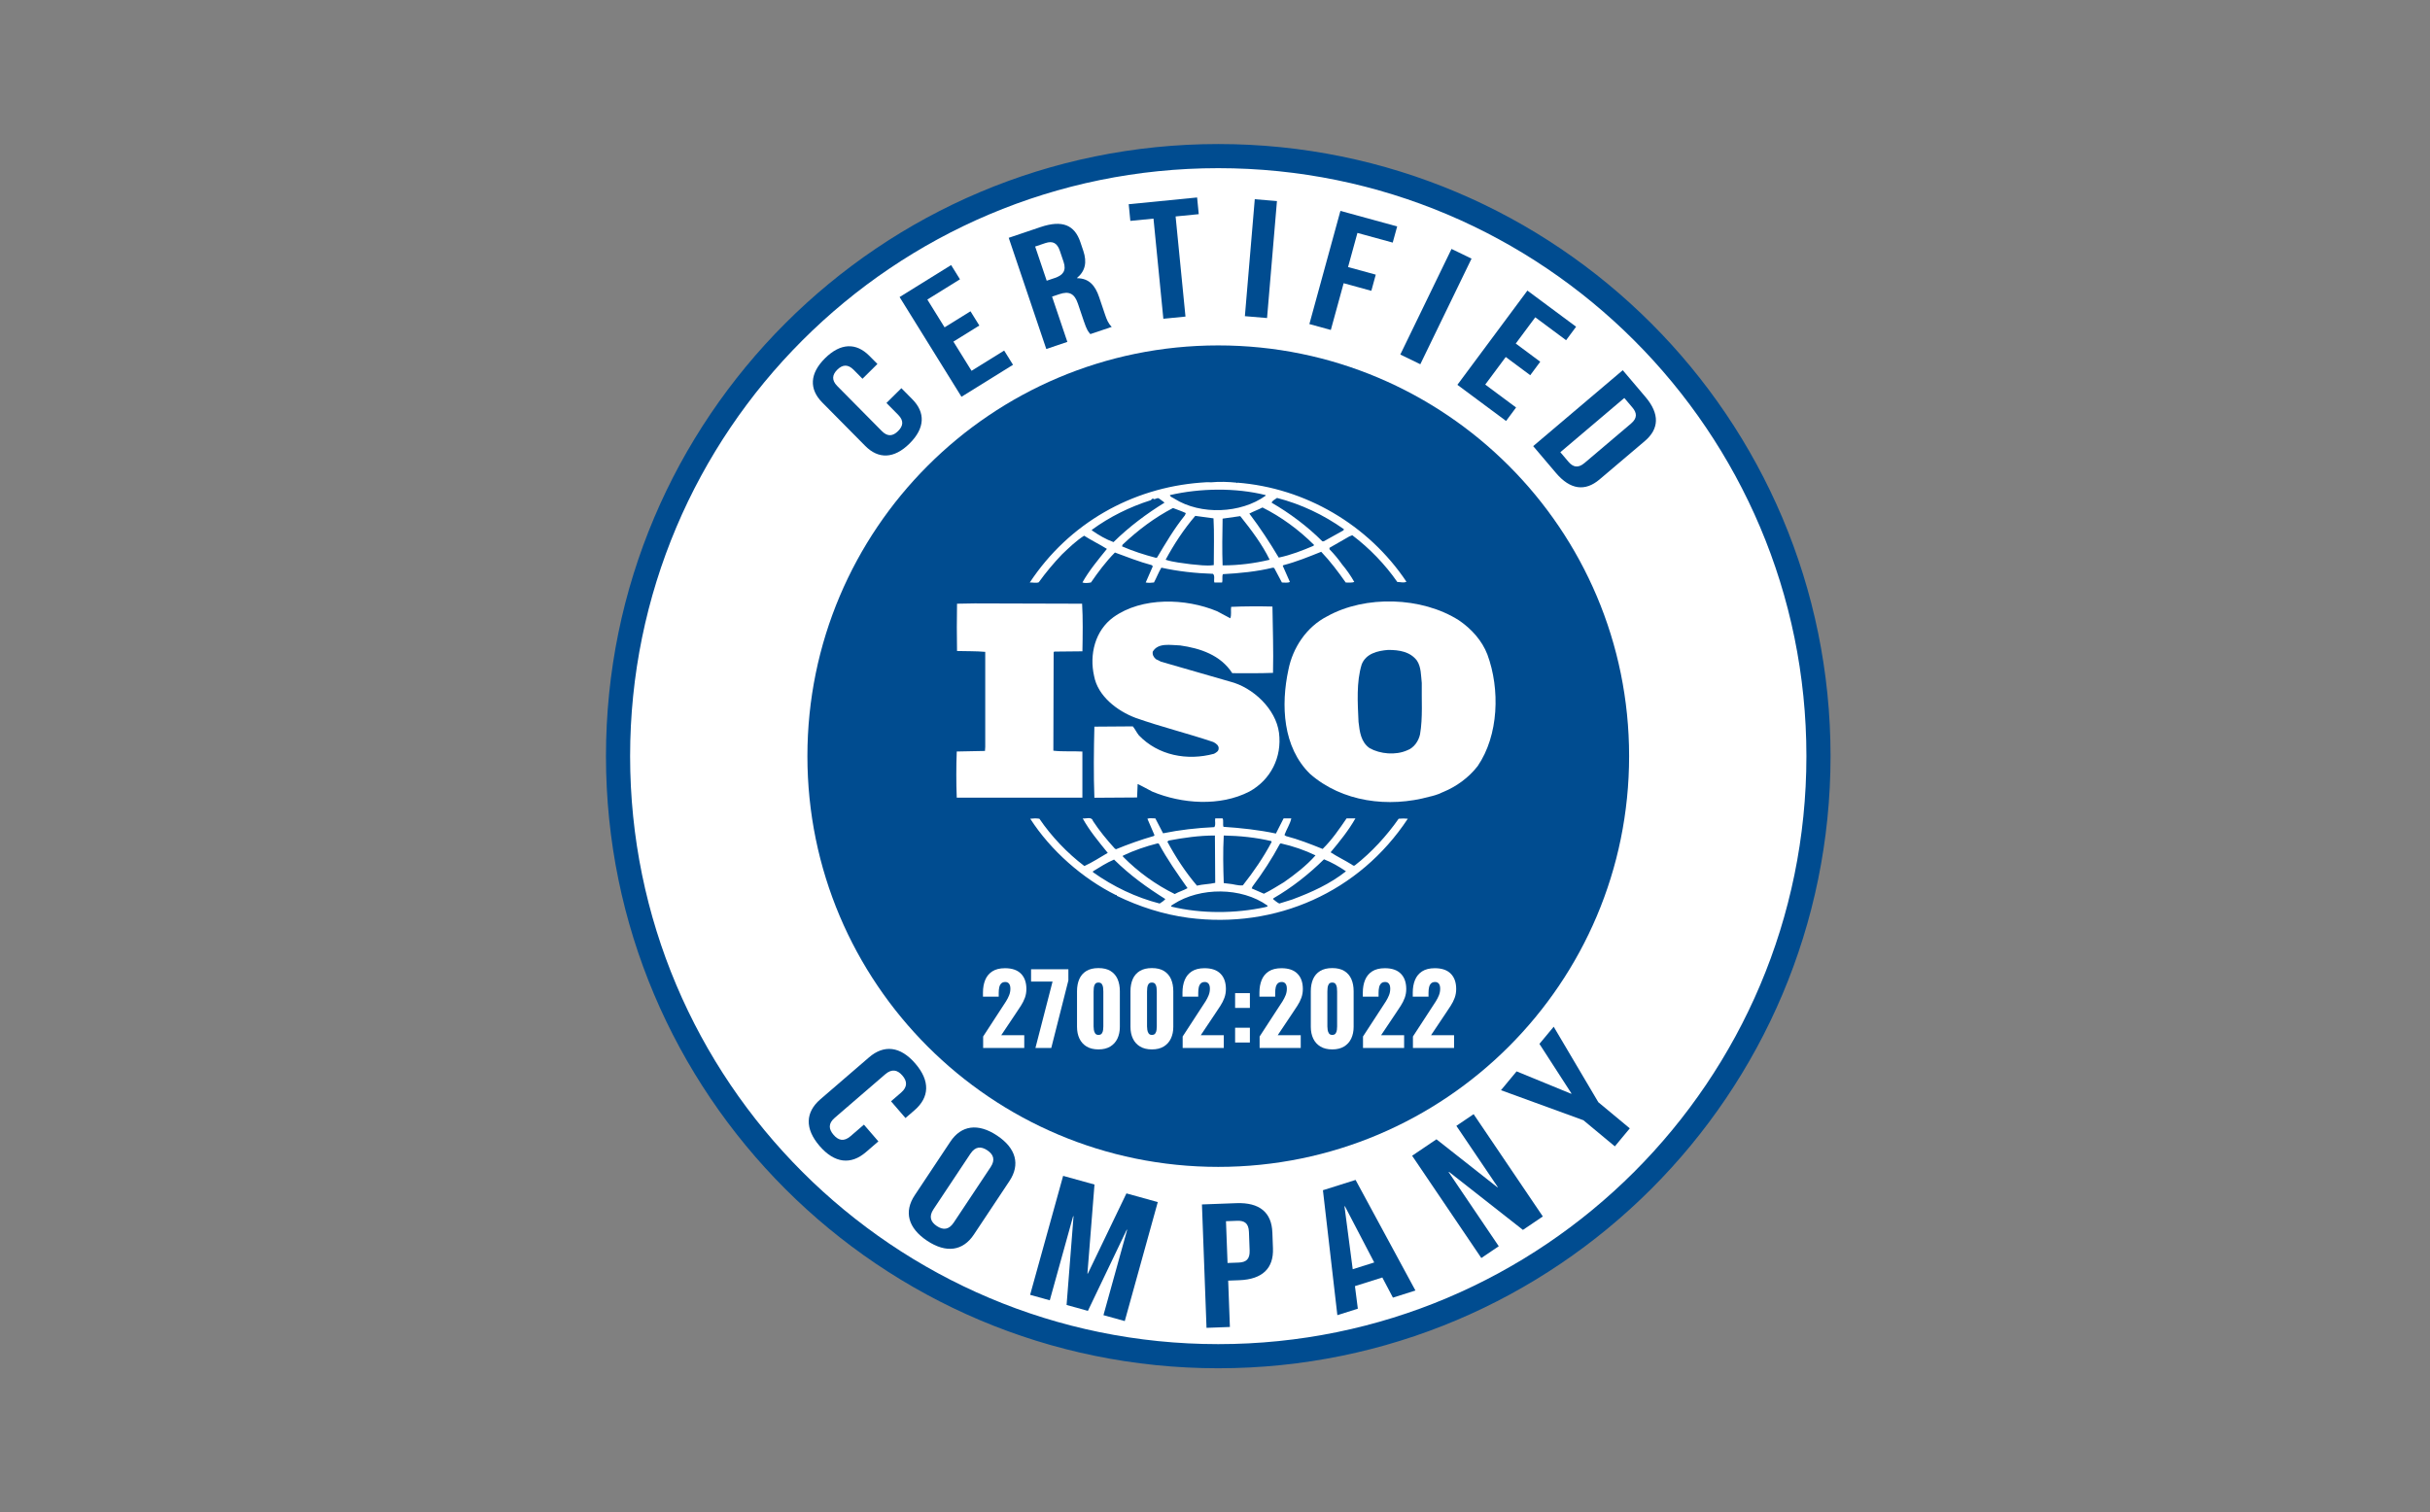
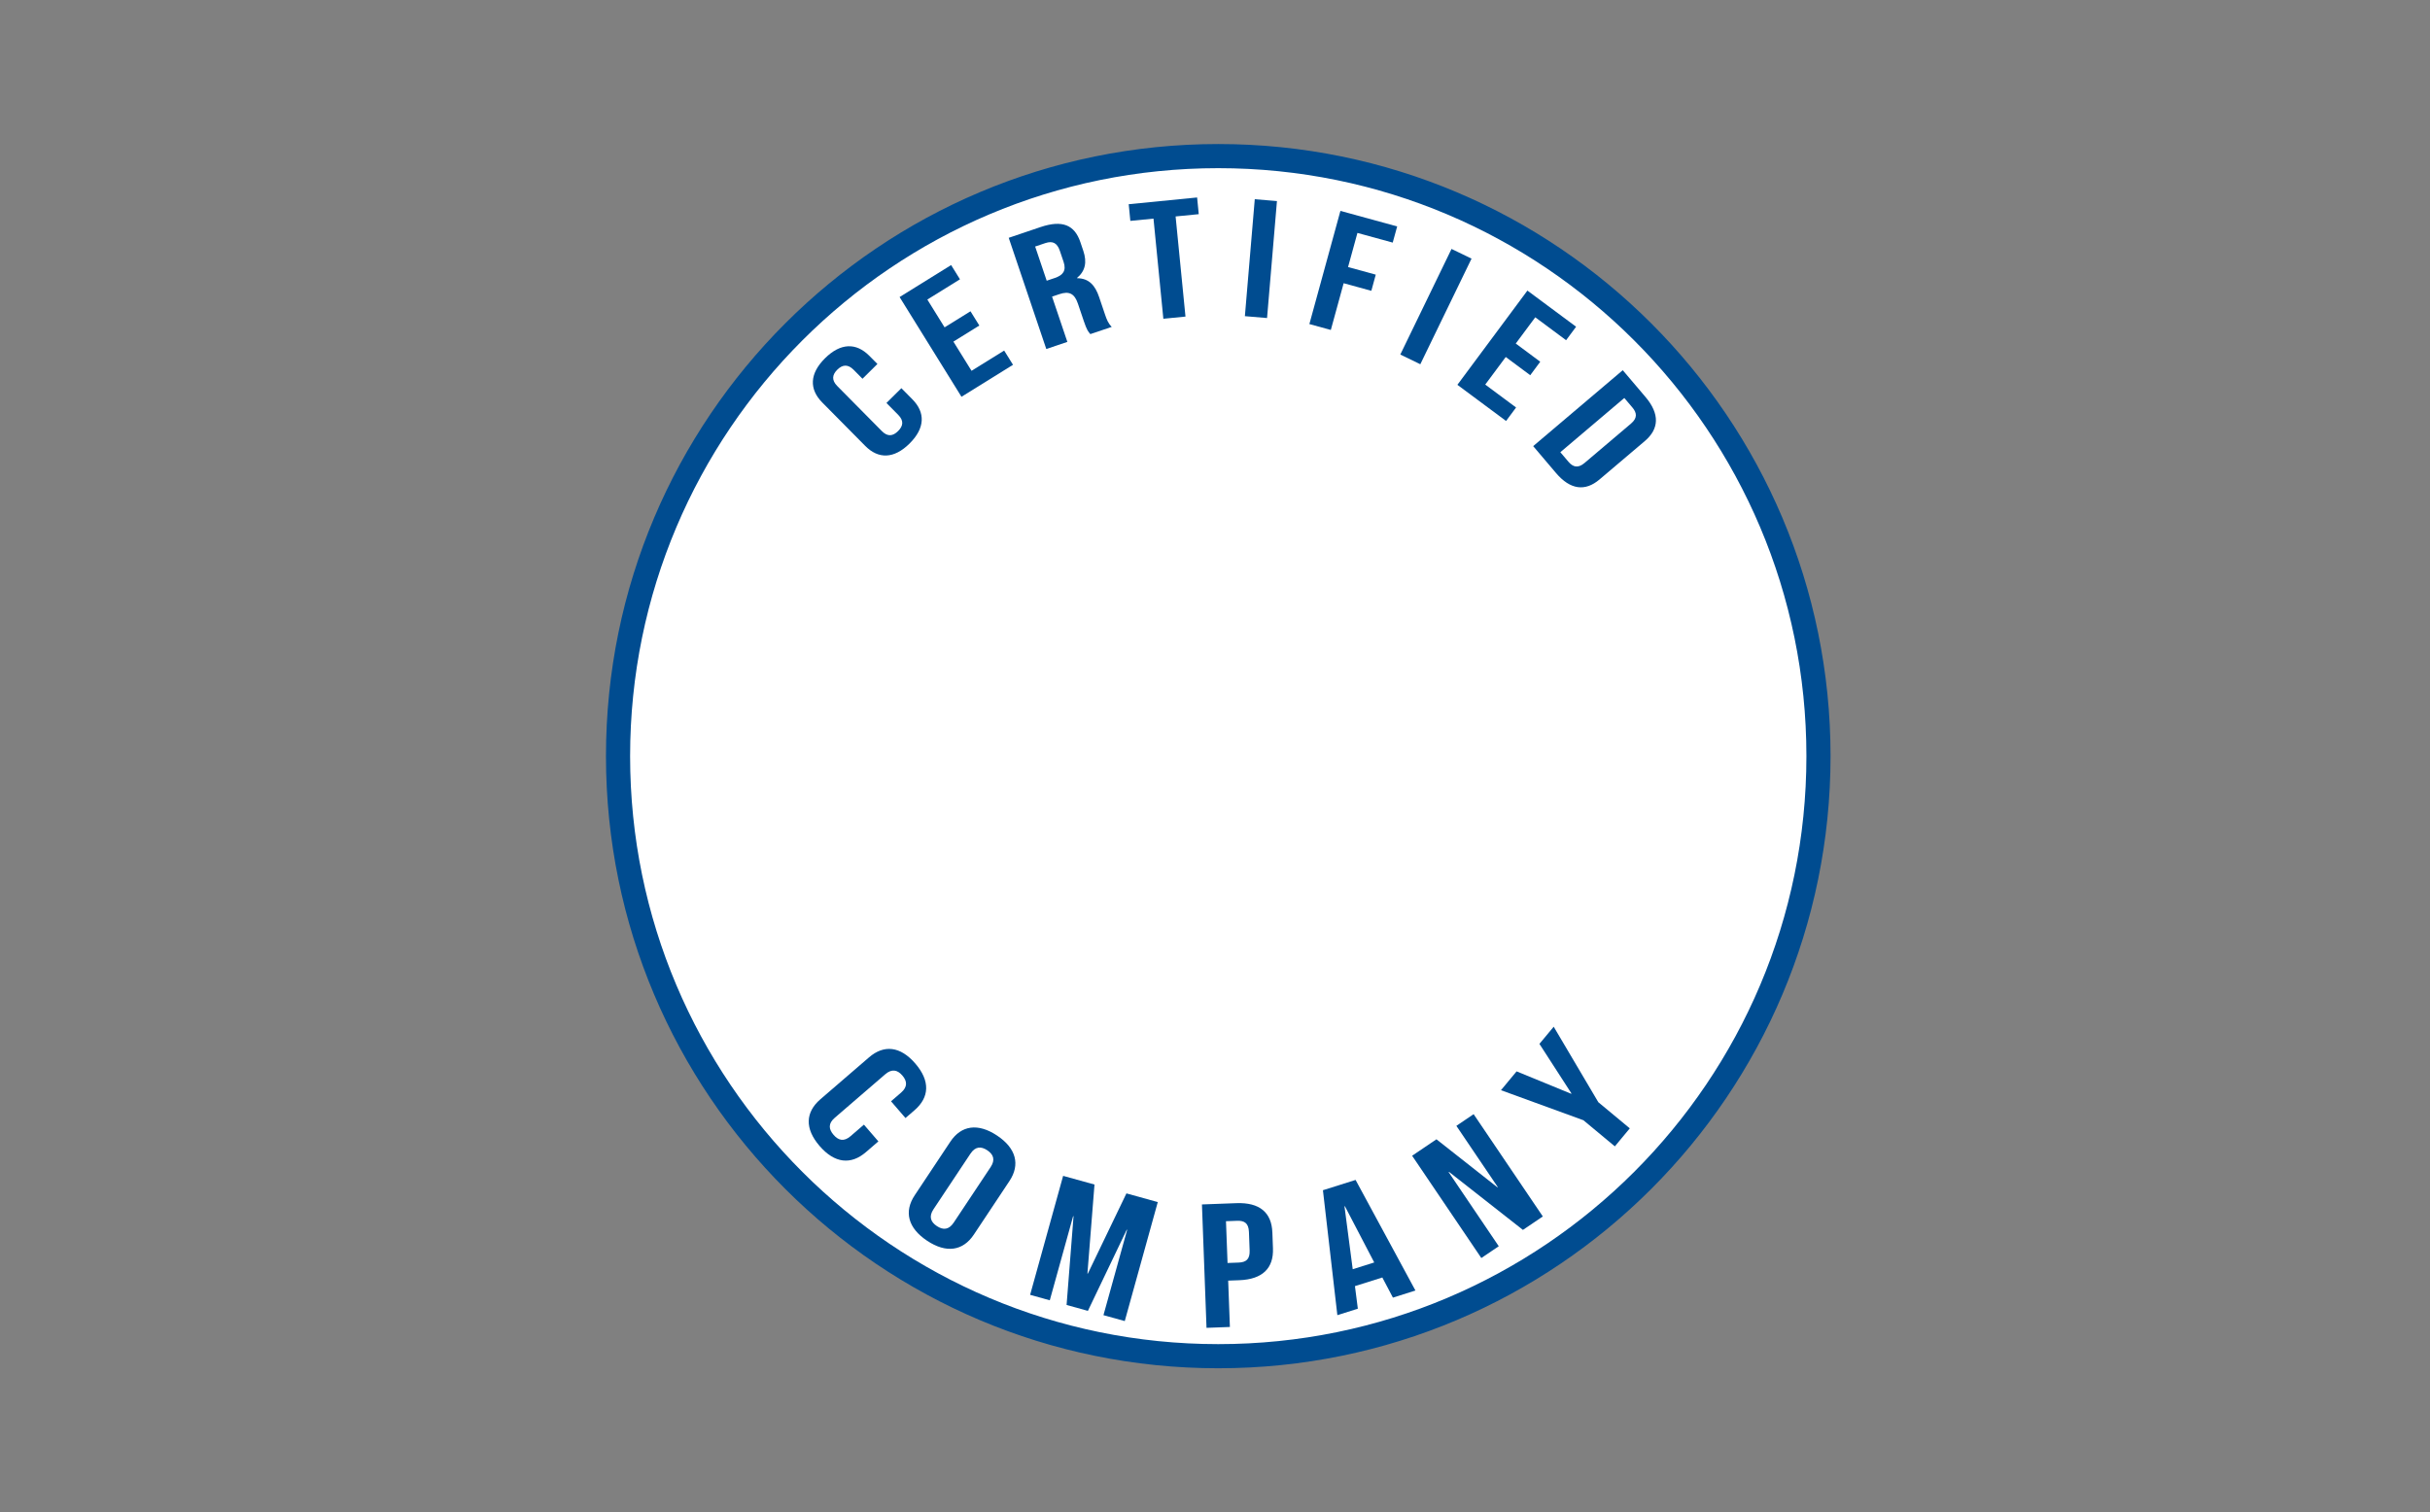
<svg xmlns="http://www.w3.org/2000/svg" width="302" height="188" viewBox="0 0 302 188" fill="none">
  <rect x="0" y="0" width="302" height="188" fill="#808080" stroke="none" />
  <path d="M151.405 168.596C192.603 168.596 226 135.199 226 94.001C226 52.803 192.603 19.406 151.405 19.406C110.207 19.406 76.81 52.803 76.81 94.001C76.81 135.199 110.207 168.596 151.405 168.596Z" fill="white" stroke="#004C90" stroke-width="3" stroke-miterlimit="10" />
-   <path d="M151.405 145.062C179.605 145.062 202.466 122.201 202.466 94.001C202.466 65.801 179.605 42.94 151.405 42.94C123.205 42.94 100.344 65.801 100.344 94.001C100.344 122.201 123.205 145.062 151.405 145.062Z" fill="#004C90" />
  <path d="M184.846 81.353C184.207 79.678 182.898 78.184 181.302 77.107C176.7 74.183 169.686 73.973 164.944 76.617C162.357 77.936 160.66 80.549 160.129 83.234C159.169 87.649 159.417 92.902 162.818 96.211C166.787 99.688 172.556 100.457 177.692 99.03C177.933 98.982 178.709 98.788 179.243 98.505L179.395 98.442C180.987 97.781 182.51 96.7 183.644 95.238C186.266 91.408 186.444 85.669 184.849 81.356L184.846 81.353ZM176.487 91.269C176.309 92.104 175.744 92.975 174.857 93.287C173.443 93.91 171.529 93.738 170.22 93.01C169.123 92.241 168.98 90.957 168.837 89.74C168.729 87.34 168.558 84.801 169.228 82.605C169.756 81.245 171.208 80.898 172.521 80.796C173.903 80.796 175.245 81.006 176.096 82.119C176.627 82.916 176.592 83.962 176.697 84.903C176.659 86.886 176.837 89.25 176.484 91.269H176.487Z" fill="white" />
  <path d="M134.523 93.429C133.353 93.359 132.044 93.461 130.912 93.321L130.947 81.104L131.017 81.003L134.523 80.968C134.561 78.984 134.592 76.858 134.484 75.05L121.139 75.012L118.94 75.05C118.905 76.893 118.905 79.048 118.94 80.93C120.145 80.968 121.276 80.93 122.445 81.037V92.867L122.411 93.353L118.905 93.423C118.832 95.368 118.832 97.249 118.905 99.163H134.519V93.423L134.523 93.429Z" fill="white" />
  <path d="M173.827 101.779C172.34 103.902 170.465 105.955 168.415 107.554C168.342 107.662 168.129 107.621 168.062 107.519C167.172 106.963 166.219 106.511 165.367 105.955C166.501 104.598 167.598 103.241 168.45 101.741H167.35C166.466 103.035 165.548 104.388 164.378 105.536C162.818 104.91 161.404 104.353 159.808 103.934L159.633 103.8C159.881 103.098 160.339 102.437 160.482 101.741H159.525L158.569 103.622C156.481 103.171 154.18 102.926 152.053 102.787C151.945 102.475 152.088 102.021 151.945 101.741H151.027C150.954 102.161 151.132 102.475 150.919 102.825C148.723 102.926 146.6 103.171 144.547 103.591L143.587 101.741C143.234 101.741 142.843 101.674 142.598 101.779L143.482 103.832L143.377 103.934C141.778 104.392 140.227 104.948 138.702 105.571L138.559 105.501C137.567 104.42 136.611 103.244 135.832 102.059C135.657 101.465 134.948 101.811 134.558 101.741C135.406 103.273 136.541 104.63 137.672 106.025C136.716 106.585 135.762 107.204 134.767 107.662C132.644 106.06 130.664 103.972 129.174 101.779C128.748 101.712 128.468 101.741 128.039 101.779C130.588 105.746 134.558 109.226 138.702 111.279C138.702 111.279 138.702 111.247 138.74 111.247C138.772 111.247 138.842 111.31 138.772 111.349C141.572 112.706 144.547 113.678 147.696 114.098C158.569 115.522 168.945 110.897 174.962 101.779C174.647 101.741 174.183 101.741 173.827 101.779ZM159.064 104.913L159.169 104.843C160.695 105.189 162.144 105.679 163.492 106.337C162.357 107.621 160.905 108.739 159.56 109.677C158.747 110.163 157.93 110.691 157.078 111.104L155.559 110.443L155.664 110.201C156.941 108.498 158.076 106.753 159.064 104.91V104.913ZM152.085 103.867C154.106 103.905 156.125 104.115 158 104.563L158.038 104.668C157.049 106.546 155.807 108.358 154.462 110.061C153.859 110.131 153.293 109.893 152.692 109.855L152.088 109.782C152.018 107.729 151.98 105.92 152.088 103.864L152.085 103.867ZM145.255 104.493C147.095 104.147 149.009 103.867 150.989 103.867L151.027 109.753C150.28 109.922 149.466 109.922 148.758 110.1C147.305 108.39 146.104 106.543 145.077 104.63L145.255 104.49V104.493ZM139.55 106.375C140.936 105.711 142.385 105.221 143.87 104.843L144.016 104.881C145.039 106.794 146.317 108.603 147.588 110.411C147.095 110.691 146.492 110.859 145.996 111.142C143.66 109.995 141.426 108.393 139.55 106.476V106.375ZM144.121 112.324C141.146 111.555 138.384 110.233 135.832 108.428V108.32C136.684 107.802 137.532 107.246 138.454 106.858C140.472 108.847 142.56 110.341 144.829 111.765C144.651 111.975 144.365 112.184 144.121 112.324ZM157.256 112.772C153.503 113.577 149.323 113.608 145.57 112.706C145.5 112.534 145.745 112.496 145.853 112.394C149.145 110.271 154.278 110.271 157.504 112.563C157.609 112.772 157.326 112.706 157.253 112.772H157.256ZM160.657 111.803L158.991 112.324C158.708 112.184 158.461 111.975 158.21 111.765L158.279 111.66C160.545 110.341 162.599 108.739 164.547 106.823C165.503 107.204 166.425 107.729 167.277 108.317C165.294 109.89 162.993 110.929 160.654 111.8L160.657 111.803Z" fill="white" />
-   <path d="M129.107 72.374C129.959 71.189 130.912 70.044 131.974 68.929C132.892 68.058 133.744 67.225 134.735 66.596C135.657 67.187 136.684 67.68 137.567 68.236C136.471 69.587 135.339 70.95 134.523 72.409C134.77 72.517 135.231 72.482 135.587 72.409C136.471 71.122 137.427 69.835 138.562 68.687C140.081 69.247 141.572 69.835 143.132 70.254L143.272 70.394L142.389 72.412C142.779 72.485 143.027 72.45 143.415 72.412C143.733 71.824 143.978 71.163 144.334 70.569C146.39 71.026 148.551 71.265 150.747 71.335C151.03 71.583 150.817 72.104 150.922 72.415H151.879C151.983 72.072 151.844 71.684 151.983 71.376C154.04 71.268 156.198 71.058 158.187 70.572L158.359 70.61L159.316 72.415C159.637 72.415 160.059 72.488 160.307 72.345L159.42 70.334L159.493 70.264C161.118 69.844 162.643 69.218 164.2 68.595C165.3 69.743 166.323 71.1 167.248 72.418C167.636 72.418 168.024 72.457 168.31 72.349C167.884 71.586 167.35 70.823 166.787 70.156C166.323 69.495 165.831 68.907 165.227 68.281V68.103L167.706 66.679L168.065 66.539C170.223 68.172 172.133 70.156 173.659 72.349C174.084 72.349 174.44 72.495 174.793 72.317C170.045 65.22 162.22 60.656 153.76 60.001L153.722 60.068L153.652 60.001C152.695 59.9 151.526 59.858 150.499 59.96C150.112 59.928 149.651 59.96 149.19 60.001C140.691 60.659 132.867 65.01 127.979 72.418C128.335 72.383 128.757 72.527 129.113 72.383L129.107 72.374ZM143.803 69.313L143.66 69.345C142.207 68.967 140.79 68.509 139.446 67.921L139.512 67.712C141.461 65.868 143.514 64.336 145.78 63.154C146.314 63.364 146.844 63.535 147.372 63.783L147.267 64.053C145.919 65.728 144.858 67.534 143.8 69.313H143.803ZM150.849 70.251C149.86 70.391 148.974 70.219 147.979 70.143C147.025 70.003 145.821 69.901 144.864 69.584C145.891 67.677 147.095 65.83 148.548 64.13L150.814 64.438C150.919 66.243 150.849 68.335 150.849 70.251ZM151.945 70.289C151.875 68.439 151.91 66.389 151.945 64.473C152.654 64.371 153.433 64.263 154.141 64.162C155.524 65.897 156.871 67.68 157.793 69.584C155.88 70.041 153.928 70.286 151.948 70.286L151.945 70.289ZM163.244 67.852C161.858 68.439 160.441 68.999 158.921 69.317C157.825 67.473 156.62 65.63 155.27 63.847C155.765 63.577 156.369 63.367 156.9 63.087C159.207 64.235 161.435 65.868 163.31 67.743L163.244 67.852ZM158.708 61.899C161.683 62.668 164.48 63.987 167.029 65.795L166.959 65.935L164.518 67.292H164.34C162.465 65.417 160.269 63.783 158.038 62.493C158.108 62.248 158.464 62.074 158.708 61.902V61.899ZM157.294 61.552V61.622C154.211 63.844 149.218 64.053 145.964 62C145.783 61.861 145.43 61.794 145.395 61.549C149.149 60.681 153.576 60.612 157.294 61.549V61.552ZM135.692 65.868C137.923 64.235 140.402 63.017 143.024 62.182C143.132 62.074 143.199 61.972 143.342 61.972V62.042C143.625 62.108 143.838 61.794 144.086 62C144.299 62.178 144.55 62.318 144.725 62.49C142.528 63.844 140.367 65.446 138.387 67.391C137.431 67.047 136.547 66.523 135.695 65.932V65.865L135.692 65.868Z" fill="white" />
  <path d="M150.884 93.703C147.553 94.609 143.939 93.919 141.534 91.408C141.254 91.059 141.073 90.646 140.79 90.299L136.01 90.334C135.937 93.15 135.902 96.389 136.01 99.173L141.318 99.138L141.387 97.466C141.991 97.743 142.592 98.092 143.196 98.404C146.879 99.935 151.621 100.285 155.27 98.404C157.927 96.945 159.344 94.129 158.953 91.094C158.565 88.141 155.731 85.459 152.864 84.731L144.292 82.258L143.657 81.944C143.374 81.702 143.196 81.391 143.266 81.006C143.939 79.859 145.497 80.209 146.666 80.237C149.145 80.587 151.694 81.423 153.147 83.685C154.704 83.685 156.509 83.717 158.21 83.647C158.279 80.796 158.178 78.292 158.14 75.403C156.547 75.365 154.599 75.365 153.007 75.441C152.937 75.854 153.074 76.442 152.899 76.862L151.272 75.991C147.375 74.358 141.921 74.186 138.381 76.725C136.077 78.394 135.371 81.391 135.972 84.032C136.433 86.536 138.839 88.38 141.143 89.247C144.292 90.36 147.588 91.164 150.779 92.241C151.097 92.384 151.519 92.699 151.45 93.08C151.45 93.388 151.129 93.566 150.884 93.7V93.703Z" fill="white" />
  <path d="M122.185 130.276V128.852L124.527 125.254C124.705 124.988 124.87 124.73 125.029 124.482C125.185 124.231 125.315 123.98 125.417 123.723C125.519 123.465 125.57 123.195 125.57 122.912C125.57 122.629 125.512 122.423 125.401 122.283C125.287 122.146 125.134 122.076 124.944 122.076C124.727 122.076 124.556 122.137 124.435 122.257C124.314 122.378 124.232 122.54 124.187 122.741C124.143 122.941 124.12 123.166 124.12 123.418V123.901H122.163V123.383C122.163 122.804 122.255 122.286 122.439 121.832C122.623 121.377 122.919 121.018 123.32 120.757C123.72 120.497 124.251 120.363 124.902 120.363C125.779 120.363 126.44 120.592 126.889 121.047C127.337 121.501 127.559 122.137 127.559 122.947C127.559 123.341 127.496 123.707 127.372 124.047C127.248 124.384 127.082 124.714 126.876 125.032C126.669 125.35 126.45 125.684 126.218 126.027L124.432 128.696H127.295V130.279H122.188L122.185 130.276Z" fill="white" />
-   <path d="M128.684 130.276L130.811 122.028H128.141V120.493H132.778V121.882L130.652 130.276H128.684Z" fill="white" />
-   <path d="M136.522 130.457C135.934 130.457 135.441 130.34 135.047 130.101C134.653 129.863 134.354 129.536 134.154 129.116C133.954 128.697 133.852 128.21 133.852 127.654V123.221C133.852 122.649 133.947 122.147 134.135 121.717C134.322 121.285 134.615 120.952 135.009 120.71C135.403 120.468 135.905 120.348 136.519 120.348C137.132 120.348 137.631 120.468 138.022 120.71C138.413 120.952 138.702 121.288 138.893 121.717C139.08 122.15 139.175 122.649 139.175 123.221V127.654C139.175 128.201 139.074 128.687 138.874 129.11C138.673 129.533 138.375 129.863 137.98 130.101C137.586 130.34 137.1 130.457 136.519 130.457H136.522ZM136.522 128.655C136.716 128.655 136.852 128.592 136.938 128.468C137.024 128.344 137.075 128.198 137.094 128.032C137.113 127.867 137.122 127.724 137.122 127.603V123.268C137.122 123.132 137.113 122.976 137.097 122.804C137.081 122.633 137.03 122.477 136.944 122.347C136.859 122.213 136.716 122.147 136.515 122.147C136.315 122.147 136.172 122.213 136.086 122.347C136 122.48 135.953 122.633 135.937 122.804C135.921 122.976 135.911 123.132 135.911 123.268V127.603C135.911 127.724 135.924 127.867 135.946 128.032C135.969 128.198 136.026 128.344 136.109 128.468C136.194 128.592 136.328 128.655 136.512 128.655H136.522Z" fill="white" />
  <path d="M143.164 130.457C142.576 130.457 142.083 130.34 141.689 130.101C141.295 129.863 140.997 129.536 140.796 129.116C140.596 128.697 140.494 128.21 140.494 127.654V123.221C140.494 122.649 140.59 122.147 140.777 121.717C140.965 121.285 141.257 120.952 141.651 120.71C142.045 120.468 142.547 120.348 143.161 120.348C143.774 120.348 144.273 120.468 144.664 120.71C145.055 120.952 145.344 121.288 145.535 121.717C145.722 122.15 145.818 122.649 145.818 123.221V127.654C145.818 128.201 145.716 128.687 145.516 129.11C145.316 129.533 145.017 129.863 144.623 130.101C144.229 130.34 143.742 130.457 143.161 130.457H143.164ZM143.164 128.655C143.358 128.655 143.495 128.592 143.58 128.468C143.666 128.344 143.717 128.198 143.736 128.032C143.755 127.867 143.765 127.724 143.765 127.603V123.268C143.765 123.132 143.755 122.976 143.739 122.804C143.723 122.633 143.673 122.477 143.587 122.347C143.501 122.213 143.358 122.147 143.158 122.147C142.957 122.147 142.814 122.213 142.729 122.347C142.643 122.48 142.595 122.633 142.579 122.804C142.563 122.976 142.554 123.132 142.554 123.268V127.603C142.554 127.724 142.567 127.867 142.589 128.032C142.611 128.198 142.668 128.344 142.751 128.468C142.837 128.592 142.97 128.655 143.155 128.655H143.164Z" fill="white" />
  <path d="M146.981 130.276V128.852L149.323 125.254C149.501 124.988 149.667 124.73 149.826 124.482C149.981 124.231 150.112 123.98 150.213 123.723C150.315 123.465 150.366 123.195 150.366 122.912C150.366 122.629 150.309 122.423 150.197 122.283C150.083 122.146 149.93 122.076 149.74 122.076C149.524 122.076 149.352 122.137 149.231 122.257C149.11 122.378 149.028 122.54 148.983 122.741C148.939 122.941 148.917 123.166 148.917 123.418V123.901H146.959V123.383C146.959 122.804 147.051 122.286 147.235 121.832C147.42 121.377 147.715 121.018 148.116 120.757C148.516 120.497 149.047 120.363 149.698 120.363C150.576 120.363 151.237 120.592 151.685 121.047C152.133 121.501 152.355 122.137 152.355 122.947C152.355 123.341 152.292 123.707 152.168 124.047C152.044 124.384 151.879 124.714 151.672 125.032C151.465 125.35 151.246 125.684 151.014 126.027L149.228 128.696H152.092V130.279H146.984L146.981 130.276Z" fill="white" />
  <path d="M153.499 125.3V123.463H155.336V125.3H153.499ZM153.499 129.6V127.763H155.336V129.6H153.499Z" fill="white" />
-   <path d="M156.544 130.276V128.852L158.886 125.254C159.064 124.988 159.23 124.73 159.389 124.482C159.544 124.231 159.675 123.98 159.776 123.723C159.878 123.465 159.929 123.195 159.929 122.912C159.929 122.629 159.872 122.423 159.76 122.283C159.646 122.146 159.494 122.076 159.303 122.076C159.087 122.076 158.915 122.137 158.794 122.257C158.674 122.378 158.591 122.54 158.546 122.741C158.502 122.941 158.48 123.166 158.48 123.418V123.901H156.522V123.383C156.522 122.804 156.614 122.286 156.798 121.832C156.983 121.377 157.278 121.018 157.679 120.757C158.079 120.497 158.61 120.363 159.261 120.363C160.139 120.363 160.8 120.592 161.248 121.047C161.696 121.501 161.918 122.137 161.918 122.947C161.918 123.341 161.855 123.707 161.731 124.047C161.607 124.384 161.442 124.714 161.235 125.032C161.029 125.35 160.809 125.684 160.577 126.027L158.791 128.696H161.655V130.279H156.547L156.544 130.276Z" fill="white" />
  <path d="M165.577 130.457C164.989 130.457 164.496 130.34 164.102 130.101C163.708 129.863 163.409 129.536 163.209 129.116C163.009 128.697 162.907 128.21 162.907 127.654V123.221C162.907 122.649 163.002 122.147 163.19 121.717C163.377 121.285 163.67 120.952 164.064 120.71C164.458 120.468 164.96 120.348 165.573 120.348C166.187 120.348 166.686 120.468 167.077 120.71C167.468 120.952 167.757 121.288 167.947 121.717C168.135 122.15 168.23 122.649 168.23 123.221V127.654C168.23 128.201 168.129 128.687 167.928 129.11C167.728 129.533 167.429 129.863 167.035 130.101C166.641 130.34 166.155 130.457 165.573 130.457H165.577ZM165.577 128.655C165.77 128.655 165.907 128.592 165.993 128.468C166.079 128.344 166.13 128.198 166.149 128.032C166.168 127.867 166.177 127.724 166.177 127.603V123.268C166.177 123.132 166.168 122.976 166.152 122.804C166.136 122.633 166.085 122.477 165.999 122.347C165.913 122.213 165.77 122.147 165.57 122.147C165.37 122.147 165.227 122.213 165.141 122.347C165.055 122.48 165.008 122.633 164.992 122.804C164.976 122.976 164.966 123.132 164.966 123.268V127.603C164.966 127.724 164.979 127.867 165.001 128.032C165.024 128.198 165.081 128.344 165.163 128.468C165.249 128.592 165.383 128.655 165.567 128.655H165.577Z" fill="white" />
  <path d="M169.394 130.276V128.852L171.736 125.254C171.914 124.988 172.079 124.73 172.238 124.482C172.394 124.231 172.524 123.98 172.626 123.723C172.727 123.465 172.778 123.195 172.778 122.912C172.778 122.629 172.721 122.423 172.61 122.283C172.495 122.146 172.343 122.076 172.152 122.076C171.936 122.076 171.764 122.137 171.644 122.257C171.523 122.378 171.44 122.54 171.396 122.741C171.351 122.941 171.329 123.166 171.329 123.418V123.901H169.371V123.383C169.371 122.804 169.463 122.286 169.648 121.832C169.832 121.377 170.128 121.018 170.528 120.757C170.929 120.497 171.459 120.363 172.111 120.363C172.988 120.363 173.649 120.592 174.097 121.047C174.545 121.501 174.768 122.137 174.768 122.947C174.768 123.341 174.704 123.707 174.58 124.047C174.456 124.384 174.291 124.714 174.085 125.032C173.878 125.35 173.659 125.684 173.427 126.027L171.64 128.696H174.504V130.279H169.397L169.394 130.276Z" fill="white" />
  <path d="M175.6 130.276V128.852L177.943 125.254C178.121 124.988 178.286 124.73 178.445 124.482C178.601 124.231 178.731 123.98 178.833 123.723C178.934 123.465 178.985 123.195 178.985 122.912C178.985 122.629 178.928 122.423 178.817 122.283C178.702 122.146 178.55 122.076 178.359 122.076C178.143 122.076 177.971 122.137 177.851 122.257C177.73 122.378 177.647 122.54 177.603 122.741C177.558 122.941 177.536 123.166 177.536 123.418V123.901H175.578V123.383C175.578 122.804 175.67 122.286 175.855 121.832C176.039 121.377 176.335 121.018 176.735 120.757C177.136 120.497 177.666 120.363 178.318 120.363C179.195 120.363 179.856 120.592 180.304 121.047C180.752 121.501 180.975 122.137 180.975 122.947C180.975 123.341 180.911 123.707 180.787 124.047C180.663 124.384 180.498 124.714 180.291 125.032C180.085 125.35 179.866 125.684 179.634 126.027L177.847 128.696H180.711V130.279H175.604L175.6 130.276Z" fill="white" />
  <path d="M112.021 48.254L113.385 49.634C115.028 51.293 114.964 53.231 113.035 55.142C111.106 57.052 109.167 57.09 107.527 55.431L102.191 50.037C100.548 48.378 100.611 46.44 102.541 44.53C104.47 42.623 106.408 42.581 108.048 44.24L109.046 45.248L107.19 47.085L106.091 45.972C105.356 45.232 104.686 45.34 104.06 45.957C103.434 46.576 103.319 47.247 104.053 47.987L109.596 53.591C110.33 54.331 110.985 54.21 111.611 53.591C112.237 52.971 112.364 52.316 111.633 51.576L110.168 50.095L112.024 48.258L112.021 48.254Z" fill="#004C90" />
  <path d="M117.389 40.697L120.612 38.698L121.711 40.468L118.489 42.468L120.742 46.097L124.797 43.58L125.897 45.35L119.493 49.326L111.802 36.928L118.206 32.952L119.305 34.722L115.25 37.239L117.392 40.694L117.389 40.697Z" fill="#004C90" />
  <path d="M135.508 41.536C135.244 41.228 135.076 41.044 134.697 39.919L133.963 37.748C133.531 36.464 132.844 36.168 131.656 36.569L130.75 36.874L132.651 42.503L130.032 43.386L125.363 29.564L129.314 28.229C132.028 27.314 133.547 27.966 134.268 30.098L134.634 31.185C135.114 32.606 134.872 33.699 133.858 34.548L133.871 34.586C135.333 34.598 136.108 35.479 136.595 36.922L137.316 39.054C137.542 39.725 137.733 40.211 138.168 40.637L135.501 41.536H135.508ZM128.649 30.651L130.083 34.897L131.106 34.551C132.082 34.22 132.558 33.664 132.183 32.558L131.723 31.195C131.389 30.206 130.839 29.911 129.908 30.222L128.646 30.648L128.649 30.651Z" fill="#004C90" />
  <path d="M140.275 25.388L148.777 24.549L148.98 26.624L146.104 26.907L147.331 39.356L144.581 39.626L143.355 27.177L140.478 27.46L140.275 25.385V25.388Z" fill="#004C90" />
  <path d="M155.943 24.765L158.699 24.997L157.469 39.537L154.714 39.305L155.943 24.765Z" fill="#004C90" />
  <path d="M167.537 33.199L170.979 34.143L170.43 36.152L166.988 35.208L165.395 41.018L162.729 40.287L166.587 26.217L173.64 28.149L173.087 30.158L168.701 28.956L167.537 33.196V33.199Z" fill="#004C90" />
  <path d="M180.393 30.946L182.882 32.151L176.516 45.28L174.03 44.075L180.396 30.946H180.393Z" fill="#004C90" />
  <path d="M188.377 42.706L191.421 44.969L190.179 46.644L187.134 44.381L184.585 47.81L188.418 50.658L187.175 52.333L181.124 47.839L189.826 36.124L195.877 40.618L194.635 42.293L190.802 39.445L188.377 42.709V42.706Z" fill="#004C90" />
  <path d="M201.674 46.02L204.503 49.354C206.289 51.462 206.197 53.321 204.417 54.83L198.788 59.604C197.009 61.114 195.159 60.901 193.373 58.794L190.544 55.46L201.674 46.024V46.02ZM201.871 49.475L193.919 56.216L194.927 57.405C195.496 58.075 196.122 58.234 196.92 57.56L202.707 52.653C203.502 51.98 203.448 51.334 202.879 50.664L201.871 49.475Z" fill="#004C90" />
  <path d="M109.161 141.896L107.616 143.227C105.757 144.832 103.726 144.626 101.86 142.464C99.995 140.303 100.093 138.266 101.953 136.661L107.998 131.449C109.857 129.844 111.888 130.05 113.753 132.212C115.619 134.373 115.52 136.41 113.661 138.015L112.533 138.988L110.737 136.906L111.983 135.832C112.812 135.116 112.749 134.401 112.145 133.702C111.541 133 110.845 132.835 110.016 133.55L103.739 138.962C102.909 139.677 102.989 140.376 103.593 141.076C104.196 141.775 104.877 141.959 105.706 141.244L107.368 139.811L109.164 141.892L109.161 141.896Z" fill="#004C90" />
  <path d="M118.101 141.938C119.461 139.891 121.537 139.586 123.914 141.166C126.291 142.745 126.812 144.779 125.452 146.823L121.034 153.472C119.674 155.518 117.599 155.824 115.222 154.244C112.844 152.664 112.323 150.63 113.683 148.587L118.101 141.938ZM116.016 150.325C115.409 151.237 115.663 151.908 116.432 152.42C117.202 152.931 117.917 152.906 118.524 151.994L123.113 145.091C123.72 144.179 123.466 143.508 122.697 142.996C121.927 142.485 121.212 142.51 120.605 143.422L116.016 150.325Z" fill="#004C90" />
  <path d="M135.142 158.324L135.193 158.336L139.992 148.357L143.889 149.438L139.786 164.229L137.138 163.495L140.081 152.889L140.03 152.876L135.203 162.961L132.555 162.227L133.42 151.201L133.369 151.189L130.467 161.648L128.023 160.968L132.126 146.177L136.023 147.257L135.145 158.324H135.142Z" fill="#004C90" />
  <path d="M158.13 153.203L158.203 155.196C158.295 157.65 156.919 159.042 154.011 159.15L152.638 159.201L152.851 164.963L149.946 165.071L149.377 149.73L153.655 149.571C156.56 149.463 158.038 150.747 158.127 153.2L158.13 153.203ZM152.365 151.815L152.559 157.008L153.932 156.957C154.856 156.922 155.346 156.553 155.305 155.457L155.219 153.156C155.177 152.059 154.663 151.729 153.738 151.764L152.365 151.815Z" fill="#004C90" />
  <path d="M175.909 160.431L173.112 161.315L171.796 158.811L168.392 159.885L168.752 162.691L166.206 163.495L164.413 147.963L168.472 146.683L175.912 160.435L175.909 160.431ZM168.116 157.784L170.789 156.942L167.143 149.95L167.092 149.966L168.116 157.784Z" fill="#004C90" />
  <path d="M180.082 145.687L180.037 145.716L186.266 154.926L184.099 156.391L175.499 143.676L178.521 141.632L186.098 147.601L186.142 147.572L180.997 139.96L183.142 138.508L191.742 151.224L189.27 152.895L180.085 145.684L180.082 145.687Z" fill="#004C90" />
  <path d="M196.783 139.262L186.54 135.527L188.482 133.188L195.264 135.972L195.299 135.931L191.32 129.771L193.093 127.636L198.639 137.021L202.551 140.272L200.692 142.51L196.78 139.258L196.783 139.262Z" fill="#004C90" />
</svg>